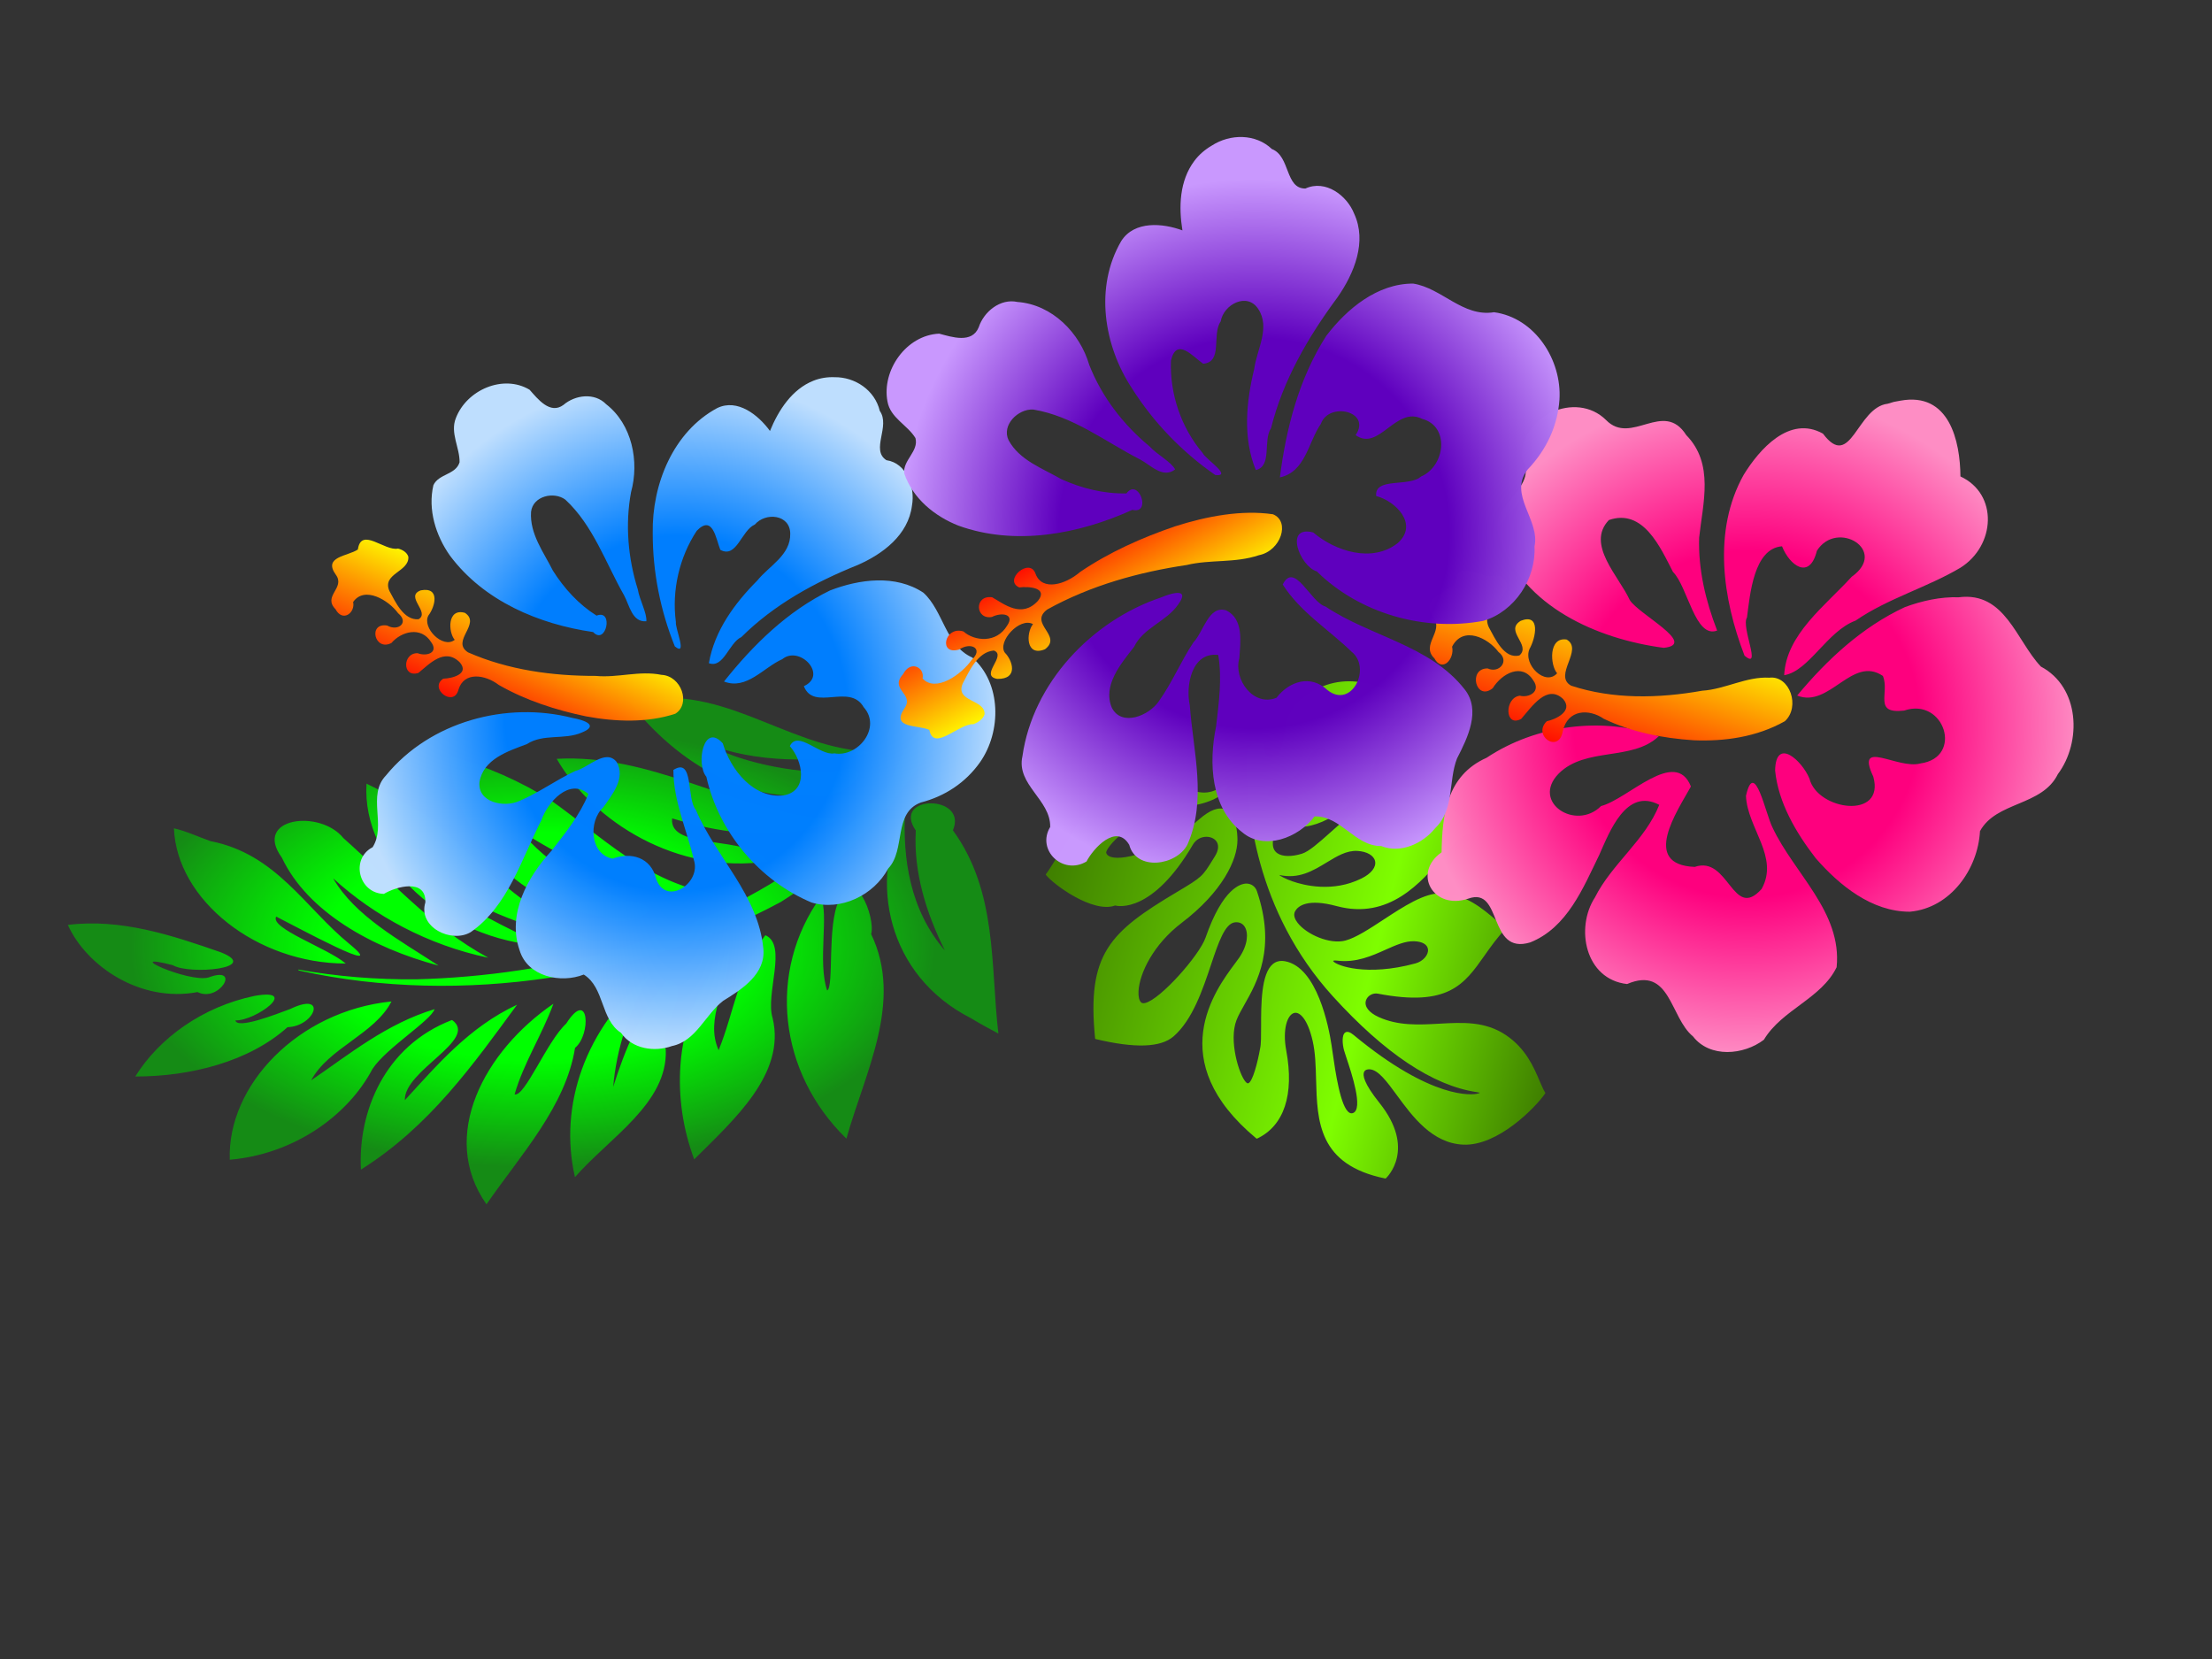
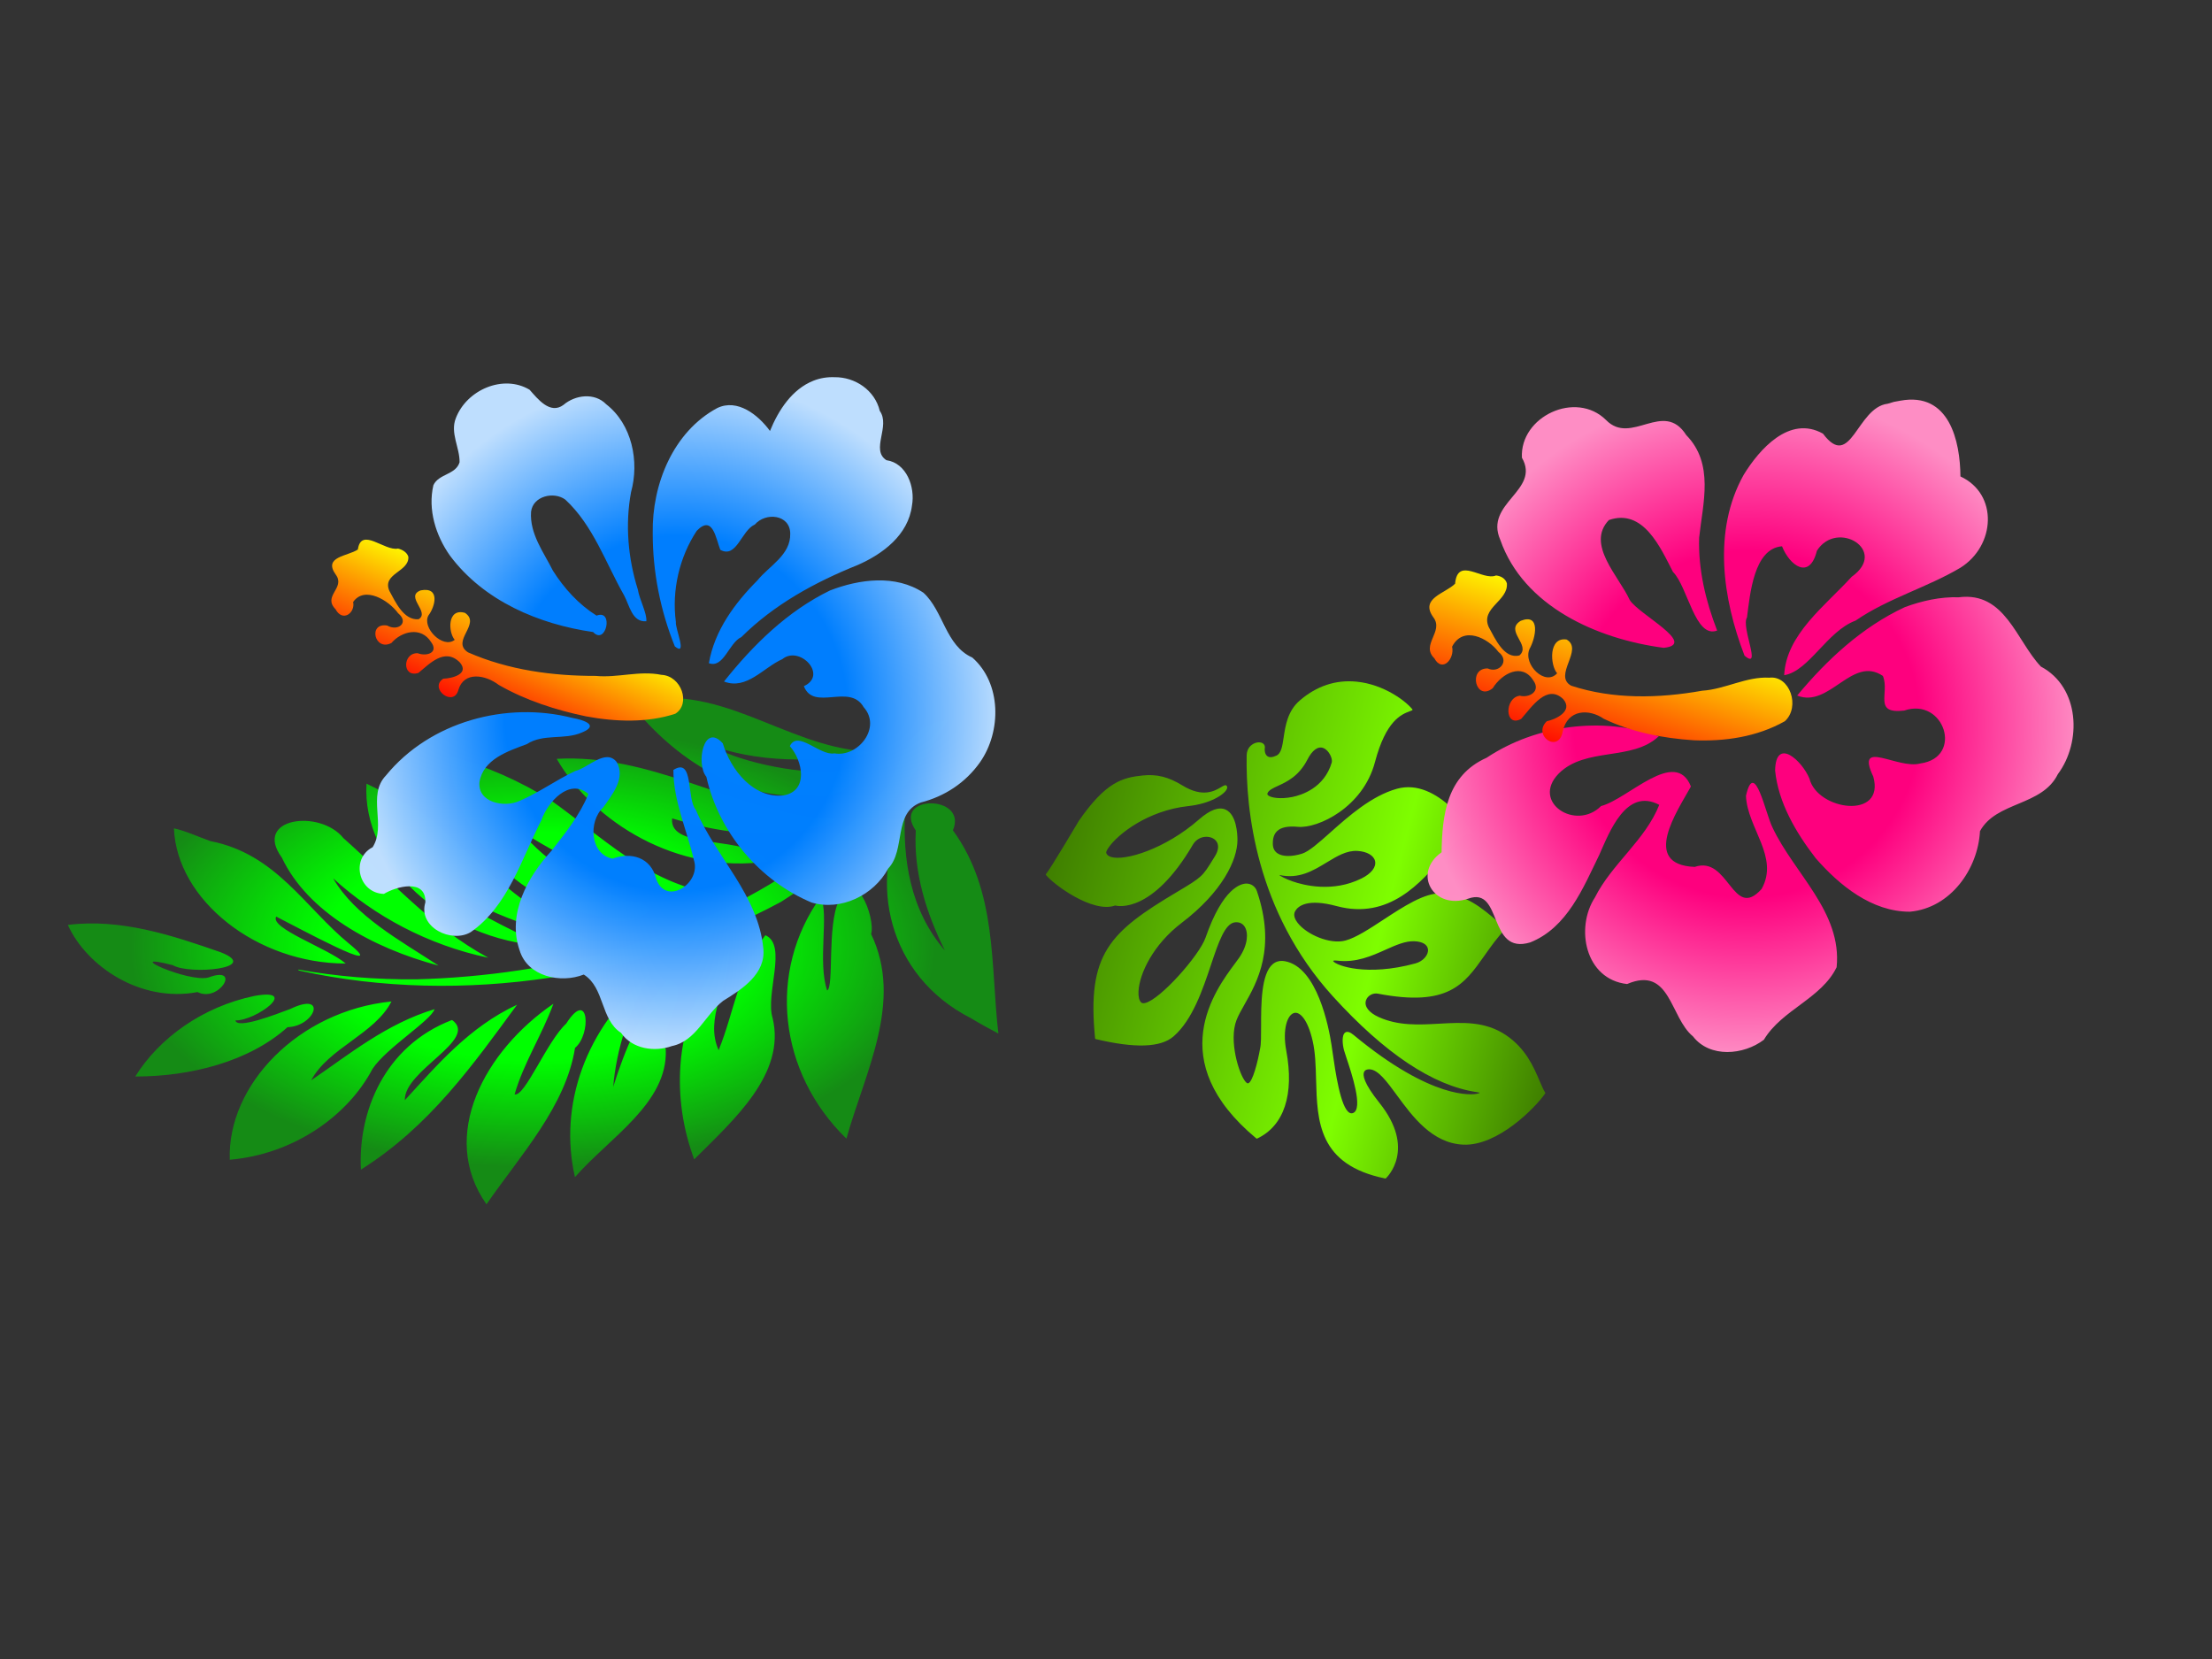
<svg xmlns="http://www.w3.org/2000/svg" width="640" height="480">
  <rect width="100%" height="100%" fill="#333333" stroke="none" />
  <title>hibiscus corner</title>
  <defs>
    <radialGradient id="svg_12" spreadMethod="pad">
      <stop stop-color="#ff007f" offset="0.316" />
      <stop stop-color="#ff00ff" stop-opacity="0.996" offset="1" />
    </radialGradient>
    <linearGradient id="svg_14" spreadMethod="repeat" x1="0" y1="0" x2="1" y2="0">
      <stop stop-color="#ffff00" stop-opacity="0.996" offset="0" />
      <stop stop-color="#ff0000" stop-opacity="0.996" offset="1" />
    </linearGradient>
    <radialGradient id="svg_21" spreadMethod="pad" cx="0.5" cy="0.5" r="0.5">
      <stop stop-color="#d756ff" stop-opacity="0.992" offset="0.48" />
      <stop stop-color="#7f00ff" stop-opacity="0.996" offset="1" />
    </radialGradient>
    <linearGradient id="svg_32" spreadMethod="repeat" x1="0" y1="0" x2="1" y2="0">
      <stop stop-color="#3f7f00" stop-opacity="0.996" offset="0" />
      <stop stop-color="#7fff00" stop-opacity="0.996" offset="0.629" />
    </linearGradient>
    <radialGradient id="svg_40" spreadMethod="reflect" cx="0.5" cy="0.5" r="0.5">
      <stop stop-color="#00ff00" offset="0.445" />
      <stop stop-color="#158c15" stop-opacity="0.996" offset="0.859" />
      <stop stop-color="#158c15" stop-opacity="0.996" offset="0.961" />
    </radialGradient>
    <linearGradient id="svg_44" spreadMethod="repeat">
      <stop stop-color="#00ff00" offset="0.438" />
      <stop stop-color="#007f00" stop-opacity="0.996" offset="1" />
    </linearGradient>
    <radialGradient id="svg_50" spreadMethod="reflect" cx="0.5" cy="0.5" r="0.5">
      <stop stop-color="#ff7f00" stop-opacity="0.996" offset="0.438" />
      <stop stop-color="#ffff00" stop-opacity="0.996" offset="0.883" />
    </radialGradient>
    <radialGradient id="svg_3" spreadMethod="pad" cx="0.5" cy="0.5" r="0.5">
      <stop stop-color="#00ffff" stop-opacity="0.996" offset="0.48" />
      <stop stop-color="#1000ff" stop-opacity="0.992" offset="1" />
    </radialGradient>
    <radialGradient id="svg_4" spreadMethod="pad">
      <stop stop-color="#c0ff80" offset="0.527" />
      <stop stop-color="#3f007f" offset="1" />
    </radialGradient>
    <radialGradient id="svg_5" spreadMethod="pad" cx="0.5" cy="0.5" r="0.5">
      <stop stop-color="#5f00bf" stop-opacity="0.996" offset="0.527" />
      <stop stop-color="#3f007f" offset="1" />
    </radialGradient>
    <radialGradient id="svg_6" spreadMethod="pad" cx="0.5" cy="0.5" r="0.5">
      <stop stop-color="#ac6fed" stop-opacity="0.992" offset="0.527" />
      <stop stop-color="#3f007f" offset="1" />
    </radialGradient>
    <radialGradient id="svg_7" spreadMethod="reflect" cx="0.5" cy="0.5" r="0.5">
      <stop stop-color="#cc5500" stop-opacity="0.992" offset="0.438" />
      <stop stop-color="#ffff00" stop-opacity="0.996" offset="0.516" />
      <stop stop-color="#ffff00" stop-opacity="0.996" offset="0.883" />
    </radialGradient>
    <radialGradient id="svg_8" spreadMethod="reflect" cx="0.5" cy="0.5" r="0.5">
      <stop stop-color="#cc5500" stop-opacity="0.992" offset="0.438" />
      <stop stop-color="#c97c48" stop-opacity="0.992" offset="0.516" />
      <stop stop-color="#ffb584" stop-opacity="0.992" offset="0.883" />
    </radialGradient>
    <radialGradient id="svg_9" spreadMethod="reflect" cx="0.5" cy="0.5" r="0.5">
      <stop stop-color="#cc5500" stop-opacity="0.992" offset="0.438" />
      <stop stop-color="#cc5500" stop-opacity="0.988" offset="0.516" />
      <stop stop-color="#ff9d5b" stop-opacity="0.988" offset="0.883" />
    </radialGradient>
    <linearGradient id="svg_10" spreadMethod="repeat" x1="1" y1="0" x2="0" y2="0">
      <stop stop-color="#ffff00" stop-opacity="0.996" offset="0" />
      <stop stop-color="#ff0000" stop-opacity="0.996" offset="1" />
    </linearGradient>
    <radialGradient x2="1" x1="1" id="svg_13" spreadMethod="reflect" cx="0.5" cy="0.5" r="0.5">
      <stop stop-color="#00ff00" offset="0.445" />
      <stop stop-color="#158c15" stop-opacity="0.996" offset="0.859" />
      <stop stop-color="#158c15" stop-opacity="0.996" offset="0.961" />
    </radialGradient>
    <radialGradient r="0.5" cy="0.5" cx="0.5" id="svg_16" spreadMethod="pad">
      <stop stop-opacity="0.996" stop-color="#00007f" offset="0.316" />
      <stop stop-color="#6e6ef4" stop-opacity="0.996" offset="1" />
    </radialGradient>
    <radialGradient spreadMethod="pad" id="svg_19">
      <stop offset="0" stop-color="#ffff00" />
      <stop offset="1" stop-opacity="0.996" stop-color="#ffc700" />
    </radialGradient>
    <radialGradient spreadMethod="pad" id="svg_20">
      <stop offset="0.52" stop-color="#cc5500" />
      <stop offset="1" stop-opacity="0.996" stop-color="#ff7f00" />
    </radialGradient>
    <radialGradient r="0.5" cy="0.5" cx="0.5" spreadMethod="pad" id="svg_22">
      <stop offset="0.52" stop-opacity="0.996" stop-color="#7f0000" />
      <stop offset="1" stop-opacity="0.996" stop-color="#ff5656" />
    </radialGradient>
    <linearGradient id="svg_25" spreadMethod="repeat" x1="1" y1="0" x2="0" y2="0">
      <stop stop-color="#ffff00" stop-opacity="0.996" offset="0" />
      <stop stop-color="#ff0000" stop-opacity="0.996" offset="1" />
    </linearGradient>
    <linearGradient id="svg_29" spreadMethod="repeat" x1="0" y1="0" x2="1" y2="0">
      <stop stop-color="#ffff00" stop-opacity="0.996" offset="0" />
      <stop stop-color="#ff0000" stop-opacity="0.996" offset="1" />
    </linearGradient>
    <linearGradient id="svg_30" spreadMethod="repeat" x1="1" y1="0" x2="0" y2="0">
      <stop stop-color="#ffff00" stop-opacity="0.996" offset="0" />
      <stop stop-color="#ff0000" stop-opacity="0.996" offset="1" />
    </linearGradient>
    <radialGradient spreadMethod="pad" id="svg_31">
      <stop offset="0.52" stop-opacity="0.996" stop-color="#5f00bf" />
      <stop offset="1" stop-opacity="0.996" stop-color="#d4aaff" />
    </radialGradient>
    <radialGradient r="0.5" cy="0.5" cx="0.5" spreadMethod="pad" id="svg_33">
      <stop offset="0.52" stop-opacity="0.992" stop-color="#00acbc" />
      <stop offset="1" stop-opacity="0.992" stop-color="#80e5de" />
    </radialGradient>
    <radialGradient r="0.5" cy="0.5" cx="0.5" spreadMethod="pad" id="svg_34">
      <stop offset="0.52" stop-opacity="0.996" stop-color="#ffff00" />
      <stop offset="1" stop-opacity="0.996" stop-color="#ffff5b" />
    </radialGradient>
    <radialGradient r="0.5" cy="0.5" cx="0.5" spreadMethod="pad" id="svg_35">
      <stop offset="0.52" stop-opacity="0.992" stop-color="#ffffff" />
      <stop offset="0.984" stop-opacity="0.992" stop-color="#ffffff" />
    </radialGradient>
    <radialGradient r="0.5" cy="0.5" cx="0.5" spreadMethod="pad" id="svg_36">
      <stop offset="0.52" stop-opacity="0.996" stop-color="#ffaaaa" />
      <stop offset="0.984" stop-opacity="0.996" stop-color="#ffe5e5" />
    </radialGradient>
    <radialGradient r="0.5" cy="0.5" cx="0.5" id="svg_37" spreadMethod="pad">
      <stop stop-opacity="0.996" stop-color="#5656ff" offset="0.316" />
      <stop stop-color="#bcbcff" stop-opacity="0.996" offset="1" />
    </radialGradient>
    <radialGradient r="0.5" cy="0.5" cx="0.5" spreadMethod="pad" id="svg_38">
      <stop offset="0.52" stop-opacity="0.996" stop-color="#ff5656" />
      <stop offset="1" stop-opacity="0.996" stop-color="#ffafaf" />
    </radialGradient>
    <radialGradient spreadMethod="pad" id="svg_39">
      <stop offset="0.527" stop-opacity="0.996" stop-color="#aa56ff" />
      <stop offset="1" stop-opacity="0.996" stop-color="#d7b2ff" />
    </radialGradient>
    <linearGradient id="svg_41" spreadMethod="repeat" x1="0" y1="0" x2="1" y2="0">
      <stop stop-color="#ffff00" stop-opacity="0.996" offset="0" />
      <stop stop-color="#ff0000" stop-opacity="0.996" offset="1" />
    </linearGradient>
    <linearGradient id="svg_42" spreadMethod="repeat" x1="1" y1="0" x2="0" y2="0">
      <stop stop-color="#ffff00" stop-opacity="0.996" offset="0" />
      <stop stop-color="#ff0000" stop-opacity="0.996" offset="1" />
    </linearGradient>
    <linearGradient id="svg_43" spreadMethod="repeat" x1="0" y1="1" x2="1" y2="1">
      <stop stop-color="#3f7f00" stop-opacity="0.996" offset="0" />
      <stop stop-color="#7fff00" stop-opacity="0.996" offset="0.629" />
    </linearGradient>
    <radialGradient x2="1" x1="1" id="svg_45" spreadMethod="reflect" cx="0.5" cy="0.5" r="0.5">
      <stop stop-color="#00ff00" offset="0.445" />
      <stop stop-color="#158c15" stop-opacity="0.996" offset="0.859" />
      <stop stop-color="#158c15" stop-opacity="0.996" offset="0.961" />
    </radialGradient>
    <radialGradient r="0.5" cy="0.5" cx="0.5" spreadMethod="pad" id="svg_46">
      <stop offset="0.527" stop-opacity="0.996" stop-color="#007fff" />
      <stop offset="1" stop-opacity="0.996" stop-color="#bfdfff" />
    </radialGradient>
    <radialGradient r="0.5" cy="0.5" cx="0.5" id="svg_47" spreadMethod="pad">
      <stop stop-opacity="0.996" stop-color="#5f00bf" offset="0.551" />
      <stop stop-color="#ca99ff" stop-opacity="0.996" offset="1" />
    </radialGradient>
    <radialGradient r="0.5" cy="0.5" cx="0.5" spreadMethod="pad" id="svg_48">
      <stop offset="0.52" stop-opacity="0.996" stop-color="#ff007f" />
      <stop offset="1" stop-opacity="0.996" stop-color="#ff8ec5" />
    </radialGradient>
  </defs>
  <g>
    <title>Layer 1</title>
    <g transform="rotate(14.489 380.007 264.679)" id="g3876" fill="#89a02c">
      <g id="g3878" fill="#89a02c">
        <g id="g3884" fill="#89a02c">
          <g id="g3886" fill="#89a02c">
            <path id="path3894" d="m402.752,269.24c-3.441,2.745 -7.342,5.857 -12.78,6.56c-1,0.13 -1.09,0.361 -1.091,0.363l0,0.002c0,0.011 0.016,0.056 0.106,0.125c1.189,0.914 10.351,1.913 23.126,-5.379c1.97,-1.125 3.089,-3.299 2.495,-4.846c-0.502,-1.306 -2.098,-1.776 -4.379,-1.291c-2.563,0.547 -4.95,2.451 -7.476,4.466m-30.98,-12.414c3.395,0.281 12.048,0.277 19.073,-5.799c2.387,-2.066 3.346,-4.242 2.565,-5.824c-0.751,-1.518 -2.991,-2.145 -5.71,-1.597c-3.055,0.614 -5.328,2.95 -7.735,5.423c-3.257,3.347 -6.628,6.804 -12.452,6.965c0.536,0.242 1.955,0.641 4.259,0.832m-11.031,-25.69c-1.264,1.03 -2.262,1.844 -2.4,2.836c-0.026,0.181 0.038,0.321 0.203,0.439c0.884,0.638 3.923,0.303 7.039,-1.214c2.479,-1.207 8.277,-4.842 8.543,-12.508c0.037,-1.099 -1.616,-3.213 -3.375,-3.438c-1.671,-0.213 -2.97,1.348 -3.658,4.396c-1.189,5.278 -4.174,7.712 -6.353,9.489m-36.999,45.3l-0.005,0l0.005,0zm68.941,34.194c-1.104,-3.849 -2.148,-7.486 -3.761,-10.584c-3.065,-5.881 -5.75,-7.186 -7.115,-6.517c-1.872,0.917 -2.242,5.438 0.423,11.143c5.478,11.739 4.844,21.247 -1.786,26.77c-0.06,0.05 -0.143,0.06 -0.213,0.027c-31.927,-15.037 -22.277,-38.642 -18.643,-47.529l0.755,-1.912c1.519,-4.256 0.769,-7.57 -0.648,-8.968c-0.84,-0.827 -1.903,-1.038 -3.077,-0.609c-2.784,1.02 -3.198,6.885 -3.676,13.675c-0.525,7.453 -1.18,16.728 -5.287,22.714c-2.804,4.087 -9.886,6.185 -21.651,6.414c-0.085,0.002 -0.162,-0.051 -0.191,-0.13c-8.5,-23.12 -3.647,-30.842 12.391,-47.019c5.887,-5.936 5.952,-6.148 7.635,-11.579l0.351,-1.127c0.543,-1.739 0.382,-3.184 -0.452,-4.07c-0.744,-0.788 -1.996,-1.085 -3.271,-0.776c-1.603,0.389 -2.833,1.581 -3.289,3.186c-6.299,22.169 -16.463,22.694 -17.387,22.695c-5.71,3.878 -18.869,-1.478 -21.584,-3.555c-0.074,-0.058 -0.099,-0.16 -0.057,-0.245c0.895,-1.844 5.299,-17.117 5.343,-17.27c4.728,-12.834 9.037,-15.288 14.61,-17.356c3.887,-1.443 7.327,-1.465 11.873,-0.072c6.617,2.023 9.436,-0.821 10.951,-2.348c0.622,-0.628 1.072,-1.081 1.495,-0.722c0.152,0.129 0.314,0.382 0.23,0.861c-0.297,1.704 -3.546,5.288 -9.577,7.565c-10.967,4.146 -17.679,12.897 -19.334,17.44c-0.334,0.918 -0.35,1.427 -0.254,1.599c0.28,0.496 0.837,0.765 1.656,0.799c4.231,0.177 14.633,-6.176 21.957,-16.926c2.346,-3.442 4.603,-5.001 6.709,-4.635c3.446,0.6 5.094,6.022 5.517,7.669c1.406,5.479 -0.394,15.522 -9.664,27.279c-6.345,8.053 -8.136,17.163 -7.114,22.22c0.308,1.523 0.858,2.573 1.548,2.955c0.303,0.168 0.702,0.123 1.185,-0.134c4.018,-2.141 11.734,-17.274 12.171,-22.655c1.244,-15.354 6.085,-17.753 7.539,-18.122c1.368,-0.347 2.702,0.176 3.484,1.362c9.558,14.555 6.658,25.419 4.74,32.607c-0.51,1.91 -0.95,3.559 -1.122,5.031c-0.727,6.255 4.615,14.982 7.023,16.596c0.361,0.242 0.649,0.326 0.812,0.237c1.182,-0.646 1.144,-6.726 0.83,-10.655c-0.017,-1.2 -0.617,-3.518 -1.31,-6.201c-1.61,-6.228 -3.816,-14.758 -1.238,-18.335c0.729,-1.012 1.805,-1.576 3.198,-1.678c9.473,-0.693 17.036,15.246 19.129,20.148l0.795,1.895c2.168,5.206 6.203,14.895 9.093,15.722c0.384,0.11 0.724,0.053 1.043,-0.172c2.656,-1.883 -3.314,-11.083 -5.864,-15.012l-1.208,-1.913c-0.861,-1.523 -1.816,-4.136 -0.925,-5.09c0.461,-0.493 1.298,-0.458 2.49,0.102c26.921,12.643 37.706,8.104 38.846,7.544c0.499,-0.244 0.667,-0.412 0.734,-0.505c-0.192,-0.011 -0.586,0.029 -1.014,0.072c-12.65,1.325 -28.519,-4.203 -47.166,-16.429c-27.77,-18.207 -37.971,-46.183 -41.581,-61.237c-0.515,-2.135 0.641,-3.399 1.163,-3.843c0.823,-0.703 1.864,-0.974 2.589,-0.676c0.477,0.195 0.764,0.621 0.811,1.195c0.042,0.504 0.406,1.66 1.266,2.021c0.678,0.284 1.528,0.013 2.519,-0.805c1.194,-0.983 0.98,-3.037 0.709,-5.639c-0.357,-3.434 -0.802,-7.706 1.866,-11.524c3.671,-5.259 8.534,-8.402 14.456,-9.342c7.979,-1.267 15.364,1.939 17.69,3.689c0.051,0.038 0.083,0.095 0.083,0.158c-0.001,0.063 -0.028,0.119 -0.079,0.157l-0.563,0.411c-2.105,1.49 -6.025,4.265 -6.086,16.787c-0.065,13.57 -11.197,22.774 -16.897,23.699c-2.847,0.462 -4.645,1.336 -5.497,2.668c-0.657,1.027 -0.749,2.327 -0.284,3.972c0.314,1.114 0.95,1.863 1.888,2.226c1.671,0.646 4.284,0.031 6.993,-1.646c1.769,-1.094 3.885,-4.25 6.335,-7.906c3.966,-5.917 8.901,-13.281 15.53,-17.134c10.809,-6.285 24.681,7.079 24.82,7.215c0.065,0.063 0.079,0.161 0.034,0.239c-0.045,0.079 -0.136,0.118 -0.224,0.095c-2.532,-0.657 -4.318,3.035 -6.791,8.143c-4.179,8.634 -10.494,21.682 -26.21,21.529c-8.693,-0.085 -10.781,2.71 -11.253,4.383c-0.371,1.321 0.625,2.433 1.526,3.132c3.315,2.575 10.611,3.81 14.7,1.483c2.712,-1.544 5.808,-4.946 9.086,-8.548c4.716,-5.183 9.593,-10.544 14.29,-11.585c6.974,-1.547 12.323,1.073 17.985,3.846l2.49,1.204c0.048,0.024 0.086,0.067 0.104,0.119c0.016,0.052 0.011,0.108 -0.014,0.156c-1.711,3.12 -2.84,6.109 -3.931,9c-3.592,9.518 -6.43,17.036 -27.099,18.353c-1.49,0.095 -2.767,1.333 -2.846,2.76c-0.101,1.797 1.67,3.193 4.737,3.733c6.172,1.086 11.895,-0.741 17.429,-2.505c6.548,-2.09 12.733,-4.064 19.586,-1.633c6.482,2.299 10.025,6.897 12.611,10.252c0.93,1.207 1.733,2.25 2.532,3.03c0.057,0.055 0.075,0.137 0.048,0.211c-1.725,4.697 -9.497,18.229 -19.269,20.276c-8.821,1.846 -16.23,-4.209 -22.183,-9.075c-3.757,-3.07 -7.002,-5.722 -9.422,-5.268c-0.363,0.068 -1.228,0.31 -1.41,1.081c-0.248,1.056 0.685,3.236 6.539,7.628c13.651,10.24 7.524,20.247 7.256,20.667c-0.034,0.055 -0.093,0.089 -0.158,0.092c-19.734,1.016 -23.197,-11.052 -26.546,-22.724" fill="url(#svg_43)" />
          </g>
        </g>
      </g>
    </g>
    <path id="svg_11" d="m99.026,365.449c19.165,5.575 39.435,16.985 59.104,7.81c4.773,1.44 20.964,-4.781 9.741,-9.239c-7.265,-3.534 -24.652,-1.609 -25.937,-3.655c8.191,-2.757 22.491,0.863 27.074,-1.605c-21.483,-15.727 -50.67,-12.756 -69.982,6.689zm-5.505,-44.108c11.403,11.716 24.475,26.802 40.592,23.153c7.019,-2.122 21.159,4.617 24.028,-1.841c-9.999,-7.885 -22.091,-9.241 -33.109,-13.888c9.424,-4.1 18.74,3.325 28.123,3.283c-6.271,-8.427 -21.292,-13.536 -32.334,-14.378c-9.179,-0.761 -18.464,0.505 -27.299,3.671m-4.754,-34.553c11.357,10.183 21.139,27.139 36.599,26.685c5.896,-2.399 18.691,8.833 20.125,0.672c-9.237,-7.892 -19.991,-12.484 -30.766,-16.013c11.17,1.095 22.148,4.863 32.234,10.877c-14.869,-18.652 -37.452,-26.782 -58.192,-22.22m60.548,-78.715c-10.774,46.727 -2.815,98.736 18.405,139.177c13.349,21.82 32.26,37.321 52.047,48.943c-0.812,-12.597 -12.714,-13.521 -19.818,-18.497c-7.559,-7.549 -15.101,-15.559 -21.539,-24.757c-20.968,-30.864 -31.329,-71.562 -31.908,-111.533c0.033,-11.444 1.07,-22.894 3.211,-34.033l-0.231,0.119l-0.167,0.581l0,0zm-20.376,201.678c19.788,-2.101 41.064,0.205 58.943,-12.5c10.403,4.577 10.6,-17.811 0.05,-10.738c-11.916,-0.814 -23.761,2.685 -34.794,8.034c11.852,-10.013 26.777,-11.971 40.771,-11.064c-20.274,-11.014 -47.841,-5.722 -60.429,18.359c-1.589,2.569 -3.086,5.221 -4.541,7.907l0,0zm81.956,-157.751c-20.753,0.578 -42.992,17.372 -46.813,43.994c-4.505,5.39 2.833,21.288 4.236,7.355c4.66,-12.205 11.27,-23.784 20.656,-31.046c-10.114,15.99 -20.333,34.837 -18.77,56.117c3.398,-19.981 17.147,-32.871 27.562,-47.27c5.62,-8.743 10.206,-18.564 13.129,-29.151m-1.058,30.862c-18.407,10.32 -33.942,34.695 -30.338,60.732c7.9,-5.323 3.311,-28.671 12.738,-27.537c-3.471,10.87 -5.628,22.551 -4.345,34.335c0.397,5.664 4.077,20.375 4.101,7.456c3.532,-25.883 19.009,-47.902 17.845,-74.986m16.512,20.976c-14.865,11.166 -29.5,29.897 -27.965,53.021c-2.825,7.952 10.326,21.731 7.102,6.515c-1.298,-11.34 3.959,-30.472 7.35,-34.756c-5.33,15.109 -4.583,32.235 -1.959,48.038c-0.483,-24.594 19.396,-42.97 15.809,-68.109l-0.134,-2.359l-0.204,-2.351m-145.156,-42.738c14.324,10.173 28.15,23.267 44.97,26.125c3.685,4.717 17.465,4.352 7.043,-2.477c-5.051,-5.632 -21.144,-12.191 -20.315,-15.159c9.015,2.685 17.25,8.188 26.093,11.523c-13.343,-20.035 -37.915,-33.718 -57.791,-20.012l0,0zm10.434,-36.209c12.259,20.025 30.131,32.881 47.201,45.702c-6.317,-13.965 -17.183,-23.3 -27.26,-32.772c8.644,-0.222 17.292,21.741 23.054,13.913c-7.321,-19.795 -26.553,-27.549 -42.994,-26.843l0,0zm3.276,-37.909c1.398,18.524 12.306,34.289 25.824,41.581c6.043,4.092 13.756,17.02 17.082,18.153c-4.065,-13.975 -12.698,-24.705 -20.196,-35.933c9.306,5.059 13.176,18.567 22.56,23.485c-2.4,-26.981 -23.713,-47.842 -45.27,-47.286l0,0zm24.389,-27.073c-0.204,16.112 3.995,33.051 13.776,44.201c0.145,7.988 10.39,11.816 5.254,0.847c-1.588,-4.409 -5.748,-15.428 -3.121,-15.905c-0.253,5.869 9.258,18.963 7.016,5.581c-2.969,-15.044 -11.889,-27.707 -22.926,-34.723zm44.072,-19.021c-12.029,5.28 -22.793,20.765 -19.846,37.302c-3.252,6.207 7.69,12.93 4.188,3.23c-1.547,-5.857 7.904,-25.911 3.66,-10.281c-2.911,4.741 -1.219,25.762 3.6,13.868c4.974,-13.812 10.159,-28.636 8.398,-44.119l0,0zm39.908,86.858c-23.198,-1.676 -45.443,22.127 -47.499,50.716c4.69,-8.894 12.279,-25.705 17.287,-27.586c-8.085,11.998 -13.217,26.656 -16.245,41.719c8.893,-19.046 23.239,-32.633 36.425,-46.788c3.786,-5.627 6.879,-11.888 10.032,-18.062l0,0zm-52.876,20.269c7.511,-11.211 14.558,-23.991 25.608,-30.242c-11.003,11.744 -19.627,27.225 -23.494,44.642c9.299,-16.671 23.029,-28.202 35.057,-41.506c8.576,-6.725 6.202,-26.199 -5.414,-17.901c-15.845,7.281 -26.441,25.879 -31.758,45.007zm40.574,-76.124c-20.769,0.576 -39.386,23.532 -39.675,49.256c4.415,-4.952 10.434,-21.965 13.803,-19.954c-2.667,5.181 -18.54,33.547 -8.066,20.997c10.474,-12.55 26.218,-20.81 30.112,-39.767c1.285,-3.504 2.921,-6.829 3.826,-10.532l0,0z" fill="url(#svg_13)" transform="rotate(-90.638 154.156 275.32)" />
    <path id="svg_17" d="m489.829,299.855c-6.682,-5.454 -6.49,-20.51 -19.063,-15.143c-12.139,-1.361 -15.042,-16.223 -9.311,-25.039c4.903,-9.777 14.559,-16.551 18.621,-26.806c-9.558,-5.075 -14.4,7.837 -17.345,14.447c-4.646,9.526 -9.257,21.072 -19.984,25.351c-12.39,3.769 -7.899,-16.298 -17.929,-12.662c-10.119,3.434 -16.276,-7.396 -7.724,-13.413c0.177,-10.735 1.409,-22.182 13.023,-27.344c14.348,-9.527 33.46,-12.021 49.815,-6.231c-7.687,7.295 -21.139,2.993 -28.977,10.828c-8.04,8.267 4.991,16.69 12.284,9.37c7.817,-2 21.481,-17.001 25.997,-5.658c-3.924,7.076 -14.571,22.616 1.092,23.269c9.895,-3.429 10.993,15.744 19.36,6.379c5.183,-9.235 -4.144,-17.619 -4.525,-26.939c2.467,-11.007 5.685,5.29 7.685,9.172c6.251,13.314 20.164,24.487 18.545,40.416c-4.437,9.112 -15.817,12.25 -21.041,20.968c-5.827,4.466 -15.651,5.351 -20.521,-0.964l0,0zm-8.456,-112.419c-19.346,-2.538 -40.576,-12.032 -47.293,-31.242c-4.715,-10.667 11.731,-14.236 6.258,-23.764c-0.633,-11.885 15.593,-19.597 24.359,-10.888c7.323,7.488 16.592,-6.001 23.193,4.348c8.123,8.301 4.811,19.677 3.724,29.662c-0.29,9.199 1.883,18.319 5.209,26.883c-6.4,2.431 -8.477,-12.71 -12.785,-16.969c-3.565,-6.897 -8.543,-18.475 -18.539,-15c-6.718,7.033 2.904,16.251 6.035,23.129c2.571,4.157 19.794,12.813 9.839,13.841l0,0l-0,0zm69.782,-11.786c-12.434,5.781 -22.594,15.263 -31.174,25.594c9.32,3.756 15.905,-11.707 24.795,-5.677c2.049,4.902 -2.931,11.077 6.151,10.026c11.625,-3.968 17.266,13.552 4.719,15.291c-6.553,1.838 -18.974,-7.464 -13.645,3.817c3.509,12.544 -16.165,9.832 -18.471,0.577c-2.087,-5.148 -9.752,-12.229 -9.935,-2.332c0.928,9.289 6.042,17.981 11.74,25.357c6.817,7.814 16.23,15.532 27.284,15.48c11.836,-1.082 19.673,-12.429 20.251,-23.298c4.684,-8.641 17.967,-7.192 22.529,-16.5c6.977,-9.333 6.362,-25.174 -4.91,-31.125c-7.117,-7.514 -10.344,-21.758 -23.744,-20.05c-5.333,-0.171 -10.625,1.017 -15.59,2.84l-0,0zm-4.986,-58.838c-8.969,1.063 -10.596,19.525 -18.727,8.656c-9.713,-5.452 -18.437,4.585 -22.946,11.92c-9,16.143 -6.091,35.832 0.25,52.309c5.156,4.409 -1.078,-8.318 0.71,-11.034c0.881,-6.684 1.947,-19.961 10.137,-20.606c2.19,5.554 7.977,9.893 10.086,1.303c5.781,-9.184 20.834,-0.105 10.064,7.52c-7.59,8.369 -18.973,16.654 -19.522,28.483c7.215,-1.216 12.384,-12.747 20.648,-15.8c9.37,-6.447 20.618,-9.542 30.321,-15.288c10.18,-6.365 11.035,-21.33 0.025,-26.426c-0.081,-10.271 -3.217,-24.511 -17.362,-21.921l-1.873,0.344l-1.811,0.539l0,0l-0,0z" fill="url(#svg_48)" />
    <path id="svg_18" transform="rotate(-71.995 463.509 197.867)" d="m483.868,159.022c-2.804,-3.217 1.924,-12.335 -5.937,-10.536c-3.595,-1.848 -7.195,-8.512 -11.218,-2.94c-2.947,4.177 -8.699,-1.129 -11.168,3.911c-3.313,3.455 1.671,5.696 4.794,3.835c6.884,1.122 5.579,9.187 2.699,13.222c-1.44,4.068 -5.957,2.113 -5.503,-1.484c-1.711,-5.539 -10.247,-0.309 -5.009,3.144c5.061,1.263 9.65,5.86 5.815,10.444c-2.29,3.199 -5.285,0.494 -5.441,-2.317c-1.941,-4.099 -10.249,-1.302 -6.248,2.465c4.34,1.854 11.999,3.971 9.202,9.775c-2.372,3.952 -6.257,-0.247 -7.567,-2.526c-5.205,-2.785 -7.956,6.19 -1.395,5.296c6.659,-0.655 8.638,5.282 7.174,10.156c-1.191,8.908 -0.077,17.983 2.13,26.694c2.401,8.552 6.515,17.04 13.39,23.357c5.367,3.057 13.102,-2.745 10.591,-8.164c-1.68,-6.404 -7.164,-11.175 -9.586,-17.302c-6.057,-11.361 -10.382,-23.78 -10.338,-36.521c1.184,-5.966 11.082,0.313 12.296,-5.367c-0.861,-5.309 -8.595,-2.233 -10.135,0.405c-4.695,-2.05 -0.686,-10.189 4.179,-9.775c3.766,0.761 10.947,-0.148 7.011,-4.922c-4.267,-3.697 -5.679,5.116 -9.64,2.737c-2.48,-3.836 2.412,-8.171 5.029,-10.975c4.55,-4.097 8.955,3.113 13.701,1.056c1.205,-0.872 1.451,-2.36 1.173,-3.668z" fill="url(#svg_30)" />
    <path id="svg_23" transform="rotate(-89.89 196.063 206.278)" d="m103.475,190.074c3.863,-5.991 13.067,-4.734 16.846,-10.814c-2.632,-6.618 -0.689,-16.27 7.01,-18.581c10.445,-3.658 21.287,2.287 28.764,9.167c5.159,3.995 10.325,8.188 16.474,10.653c4.73,-5.518 -2.398,-11.79 -7.602,-13.574c-11.326,-5.797 -24.834,-9.558 -32.428,-20.382c-3.339,-5.527 1.345,-15.325 8.573,-13.151c7.05,0.244 4.538,-8.567 2.432,-11.999c0.163,-7.325 10.138,-9.751 13.504,-3.29c6.326,4.015 14.981,-1.707 20.75,3.807c15.676,12.752 21.617,34.912 16.753,53.967c-0.541,3.162 -2.081,7.876 -4.186,2.729c-2.269,-5.077 -0.253,-11.147 -3.418,-15.963c-2.014,-5.375 -4.365,-12.614 -11.014,-13.665c-5.964,-0.53 -7.406,7.256 -5.425,11.549c2.385,5.629 6.114,10.631 8.712,16.187c0.956,3.763 6.535,8.714 2.672,11.909c-4.654,2.773 -9.532,-1.251 -13.22,-3.839c-4.055,-4.342 -13.572,-3.782 -14.805,2.753c1.992,5.236 0.486,11.078 -5.784,12.62c-8.064,2.727 -1.335,13.201 5.509,10.879c8.609,-1.999 16.959,-5.948 25.978,-5.96c3.85,6.016 -8.366,3.747 -11.521,6.515c-13.706,5.839 -24.578,18.1 -40.089,19.609c-7.371,0.773 -11.841,-6.202 -15.131,-11.555c-4.018,-5.231 -11.695,-7.826 -13.135,-14.811c-1.819,-5.022 -0.91,-11.515 3.782,-14.76l-0,0zm115.951,-8.302c2.226,-15.666 8.899,-31.651 22.066,-41.485c5.771,-4.077 13.25,-6.45 20.334,-4.802c3.332,1.522 2.996,6.482 6.653,7.56c4.258,0.061 8.464,-2.806 12.746,-1.108c8.191,3.099 12.82,13.69 8.27,21.323c-2.627,2.346 -7.26,5.937 -4.362,9.82c2.93,3.4 3.625,9.023 0.206,12.352c-5.764,7.472 -16.529,9.692 -25.443,7.235c-9.362,-1.705 -19.085,-0.836 -28.121,2.019c-2.991,0.494 -6.853,2.697 -9.192,2.483c-0.385,-4.125 4.636,-4.888 7.474,-6.448c9.388,-5.362 20.208,-8.973 27.665,-17.053c2.438,-3.304 1.042,-9.408 -3.559,-9.913c-6.351,-0.416 -11.631,3.653 -16.983,6.351c-5.166,3.272 -9.78,7.502 -13.004,12.663c1.999,5.047 -8.777,2.764 -4.75,-0.995l0,0l0,0zm12.156,68.511c-5.957,-12.211 -15.747,-22.178 -26.398,-30.606c-2.54,6.559 4.094,11.413 6.501,16.856c4.105,4.98 -4.575,13.306 -7.8,6.25c-7.401,2.879 0.995,13.268 -6.045,17.316c-5.866,5.276 -14.575,-1.582 -13.381,-8.454c-0.795,-4.198 6.852,-10.61 2.065,-12.891c-4.137,3.697 -12.9,5.55 -14.25,-1.726c-1.023,-8.697 7.299,-15.343 15.03,-17.675c6.151,-5.585 -6.03,-7.808 -9.691,-4.733c-16.164,3.65 -30.088,15.527 -36.321,30.514c-2.503,8.453 2.108,18.002 9.884,22.157c5.371,5.107 16.116,1.344 19.115,9.4c1.786,6.912 5.753,12.951 11.698,17.118c8.916,6.2 22.854,6.179 30.271,-2.309c3.424,-7.766 13.457,-8.346 18.736,-14.188c5.309,-8.04 3.9,-18.537 0.586,-27.029l0,0zm60.686,-4.895c-2.472,-6.193 -8.53,-10.096 -14.563,-12.554c4.616,-3.378 9.44,-9.432 6.588,-15.285c-6.844,-12.682 -22.075,-18.86 -36.219,-18.578c-11.199,-0.001 -22.435,2.262 -32.757,6.459c-3.09,3.786 5.216,0.038 7.072,0.288c9.142,-1.25 18.751,0.982 26.38,5.979c4.846,4.668 -2.316,5.546 -5.487,6.84c-2.591,4.755 5.646,6.062 7.34,9.973c3.611,3.067 2.992,10.183 -2.616,10.245c-6.211,0.161 -9.336,-6.092 -13.565,-9.485c-6.574,-6.516 -14.531,-12.387 -23.962,-13.982c-1.561,4.307 5.931,5.774 7.58,9.393c9.486,9.49 15.96,21.373 20.914,33.621c3.167,7.197 8.688,14.617 17.235,15.661c5.35,0.957 12.29,-1.585 13.105,-7.423c2.976,-4.65 9.822,1.225 14.26,-1.946c6.018,-1.441 9.801,-7.208 9.721,-13.086c0.078,-2.079 -0.244,-4.181 -1.026,-6.12l0,0z" fill="url(#svg_46)" />
    <path id="svg_24" transform="rotate(-66.447 144.133 189.624)" d="m160.887,150.724c-2.308,-3.222 1.583,-12.352 -4.886,-10.551c-2.958,-1.85 -5.921,-8.525 -9.232,-2.944c-2.426,4.183 -7.159,-1.13 -9.19,3.917c-2.727,3.46 1.375,5.704 3.945,3.84c5.665,1.124 4.592,9.201 2.221,13.24c-1.185,4.074 -4.902,2.117 -4.528,-1.486c-1.408,-5.547 -8.433,-0.31 -4.122,3.149c4.164,1.265 7.941,5.868 4.785,10.459c-1.884,3.203 -4.349,0.495 -4.478,-2.32c-1.598,-4.105 -8.434,-1.303 -5.141,2.468c3.572,1.857 9.875,3.977 7.573,9.789c-1.952,3.958 -5.149,-0.248 -6.227,-2.53c-4.284,-2.789 -6.547,6.199 -1.148,5.304c5.48,-0.656 7.108,5.29 5.904,10.17c-0.98,8.921 -0.064,18.009 1.753,26.733c1.975,8.563 5.361,17.063 11.019,23.389c4.417,3.061 10.782,-2.749 8.715,-8.175c-1.382,-6.413 -5.895,-11.191 -7.889,-17.327c-4.984,-11.377 -8.544,-23.815 -8.507,-36.573c0.974,-5.974 9.119,0.314 10.119,-5.375c-0.709,-5.317 -7.074,-2.236 -8.34,0.405c-3.864,-2.053 -0.565,-10.203 3.439,-9.789c3.099,0.762 9.008,-0.148 5.769,-4.929c-3.512,-3.702 -4.674,5.123 -7.933,2.741c-2.04,-3.842 1.985,-8.183 4.138,-10.991c3.744,-4.103 7.37,3.117 11.276,1.058c0.992,-0.873 1.194,-2.363 0.965,-3.673z" fill="url(#svg_42)" />
-     <path id="svg_27" transform="rotate(-118.876 312.541 174.031)" d="m296.378,129.853c2.226,-3.659 -1.527,-14.028 4.714,-11.982c2.854,-2.101 5.712,-9.681 8.906,-3.343c2.34,4.751 6.906,-1.284 8.866,4.448c2.631,3.929 -1.327,6.478 -3.806,4.361c-5.465,1.277 -4.429,10.449 -2.143,15.037c1.143,4.627 4.73,2.404 4.369,-1.688c1.359,-6.299 8.135,-0.352 3.977,3.576c-4.018,1.437 -7.661,6.665 -4.617,11.878c1.818,3.638 4.196,0.562 4.32,-2.635c1.541,-4.662 8.137,-1.48 4.96,2.803c-3.446,2.108 -9.527,4.516 -7.306,11.117c1.883,4.495 4.967,-0.281 6.007,-2.873c4.132,-3.168 6.316,7.04 1.107,6.023c-5.287,-0.745 -6.858,6.008 -5.696,11.55c0.945,10.131 0.061,20.452 -1.691,30.359c-1.906,9.726 -5.172,19.379 -10.63,26.563c-4.261,3.476 -10.402,-3.122 -8.408,-9.285c1.334,-7.283 5.688,-12.709 7.611,-19.678c4.809,-12.921 8.242,-27.045 8.207,-41.535c-0.94,-6.785 -8.798,0.356 -9.762,-6.104c0.684,-6.038 6.824,-2.539 8.046,0.46c3.727,-2.331 0.544,-11.587 -3.317,-11.117c-2.99,0.865 -8.691,-0.168 -5.566,-5.598c3.388,-4.205 4.509,5.818 7.653,3.113c1.969,-4.363 -1.915,-9.293 -3.992,-12.482c-3.612,-4.66 -7.11,3.54 -10.878,1.201c-0.957,-0.992 -1.152,-2.684 -0.931,-4.172z" fill="url(#svg_29)" />
-     <path id="svg_28" transform="rotate(-122.239 363.084 153.901)" d="m266.715,136.325c4.021,-6.498 13.601,-5.135 17.534,-11.73c-2.74,-7.177 -0.717,-17.646 7.296,-20.153c10.872,-3.967 22.157,2.481 29.939,9.942c5.37,4.333 10.747,8.881 17.147,11.555c4.923,-5.985 -2.496,-12.788 -7.913,-14.723c-11.788,-6.288 -25.849,-10.366 -33.752,-22.106c-3.476,-5.995 1.4,-16.622 8.924,-14.263c7.338,0.264 4.723,-9.292 2.531,-13.014c0.169,-7.945 10.552,-10.576 14.055,-3.568c6.584,4.355 15.592,-1.851 21.598,4.129c16.316,13.83 22.499,37.865 17.437,58.533c-0.563,3.429 -2.166,8.542 -4.356,2.959c-2.363,-5.507 -0.264,-12.09 -3.559,-17.313c-2.096,-5.83 -4.542,-13.681 -11.464,-14.821c-6.207,-0.574 -7.708,7.87 -5.646,12.526c2.482,6.105 6.363,11.53 9.068,17.556c0.994,4.082 6.802,9.452 2.781,12.917c-4.843,3.007 -9.921,-1.357 -13.76,-4.163c-4.221,-4.711 -14.126,-4.103 -15.41,2.985c2.073,5.679 0.506,12.016 -6.02,13.688c-8.393,2.957 -1.389,14.318 5.734,11.799c8.96,-2.168 17.651,-6.451 27.038,-6.465c4.008,6.525 -8.707,4.064 -11.992,7.067c-14.266,6.331 -25.582,19.63 -41.727,21.267c-7.672,0.84 -12.324,-6.727 -15.748,-12.532c-4.182,-5.673 -12.172,-8.488 -13.672,-16.063c-1.893,-5.448 -0.947,-12.49 3.937,-16.009l-0,0zm120.687,-9.005c2.318,-16.991 9.263,-34.329 22.967,-44.995c6.007,-4.422 13.792,-6.996 21.165,-5.209c3.468,1.651 3.119,7.03 6.924,8.2c4.432,0.066 8.811,-3.044 13.267,-1.202c8.526,3.361 13.343,14.849 8.608,23.127c-2.734,2.544 -7.557,6.44 -4.54,10.65c3.049,3.687 3.773,9.786 0.214,13.398c-5.999,8.104 -17.204,10.511 -26.481,7.846c-9.746,-1.849 -19.865,-0.907 -29.271,2.19c-3.113,0.536 -7.133,2.925 -9.568,2.694c-0.401,-4.474 4.827,-5.302 7.78,-6.994c9.771,-5.817 21.033,-9.733 28.794,-18.496c2.538,-3.583 1.084,-10.204 -3.704,-10.752c-6.611,-0.451 -12.107,3.962 -17.678,6.889c-5.377,3.549 -10.178,8.137 -13.534,13.733c2.08,5.474 -9.135,2.998 -4.944,-1.079l0,0zm12.653,74.307c-6.201,-13.244 -16.39,-24.054 -27.476,-33.195c-2.644,7.114 4.261,12.379 6.766,18.282c4.273,5.401 -4.761,14.432 -8.118,6.78c-7.703,3.122 1.036,14.389 -6.292,18.78c-6.106,5.722 -15.17,-1.717 -13.928,-9.17c-0.827,-4.553 7.132,-11.508 2.149,-13.981c-4.305,4.009 -13.426,6.019 -14.832,-1.872c-1.065,-9.433 7.598,-16.641 15.643,-19.17c6.403,-6.057 -6.275,-8.469 -10.087,-5.133c-16.823,3.958 -31.316,16.841 -37.804,33.094c-2.605,9.169 2.194,19.526 10.288,24.031c5.591,5.539 16.774,1.459 19.895,10.196c1.859,7.497 5.988,14.047 12.176,18.566c9.28,6.725 23.787,6.702 31.507,-2.504c3.564,-8.424 14.007,-9.052 19.501,-15.389c5.527,-8.72 4.061,-20.105 0.611,-29.315l0,-0zm63.164,-5.309c-2.573,-6.716 -8.878,-10.95 -15.158,-13.616c4.805,-3.663 9.825,-10.229 6.857,-16.577c-7.123,-13.757 -22.976,-20.457 -37.699,-20.151c-11.655,-0.001 -23.351,2.454 -34.094,7.006c-3.217,4.106 5.428,0.042 7.36,0.312c9.516,-1.354 19.518,1.065 27.458,6.485c5.043,5.064 -2.411,6.016 -5.711,7.419c-2.697,5.158 5.875,6.575 7.639,10.816c3.759,3.326 3.114,11.044 -2.722,11.112c-6.465,0.174 -9.717,-6.607 -14.12,-10.287c-6.842,-7.068 -15.124,-13.435 -24.94,-15.166c-1.625,4.671 6.173,6.262 7.89,10.189c9.873,10.293 16.61,23.18 21.767,36.465c3.296,7.806 9.043,15.855 17.939,16.986c5.568,1.037 12.791,-1.719 13.64,-8.051c3.098,-5.044 10.222,1.328 14.842,-2.11c6.264,-1.564 10.201,-7.818 10.119,-14.194c0.08,-2.255 -0.255,-4.535 -1.069,-6.638l0,0z" fill="url(#svg_47)" />
  </g>
</svg>